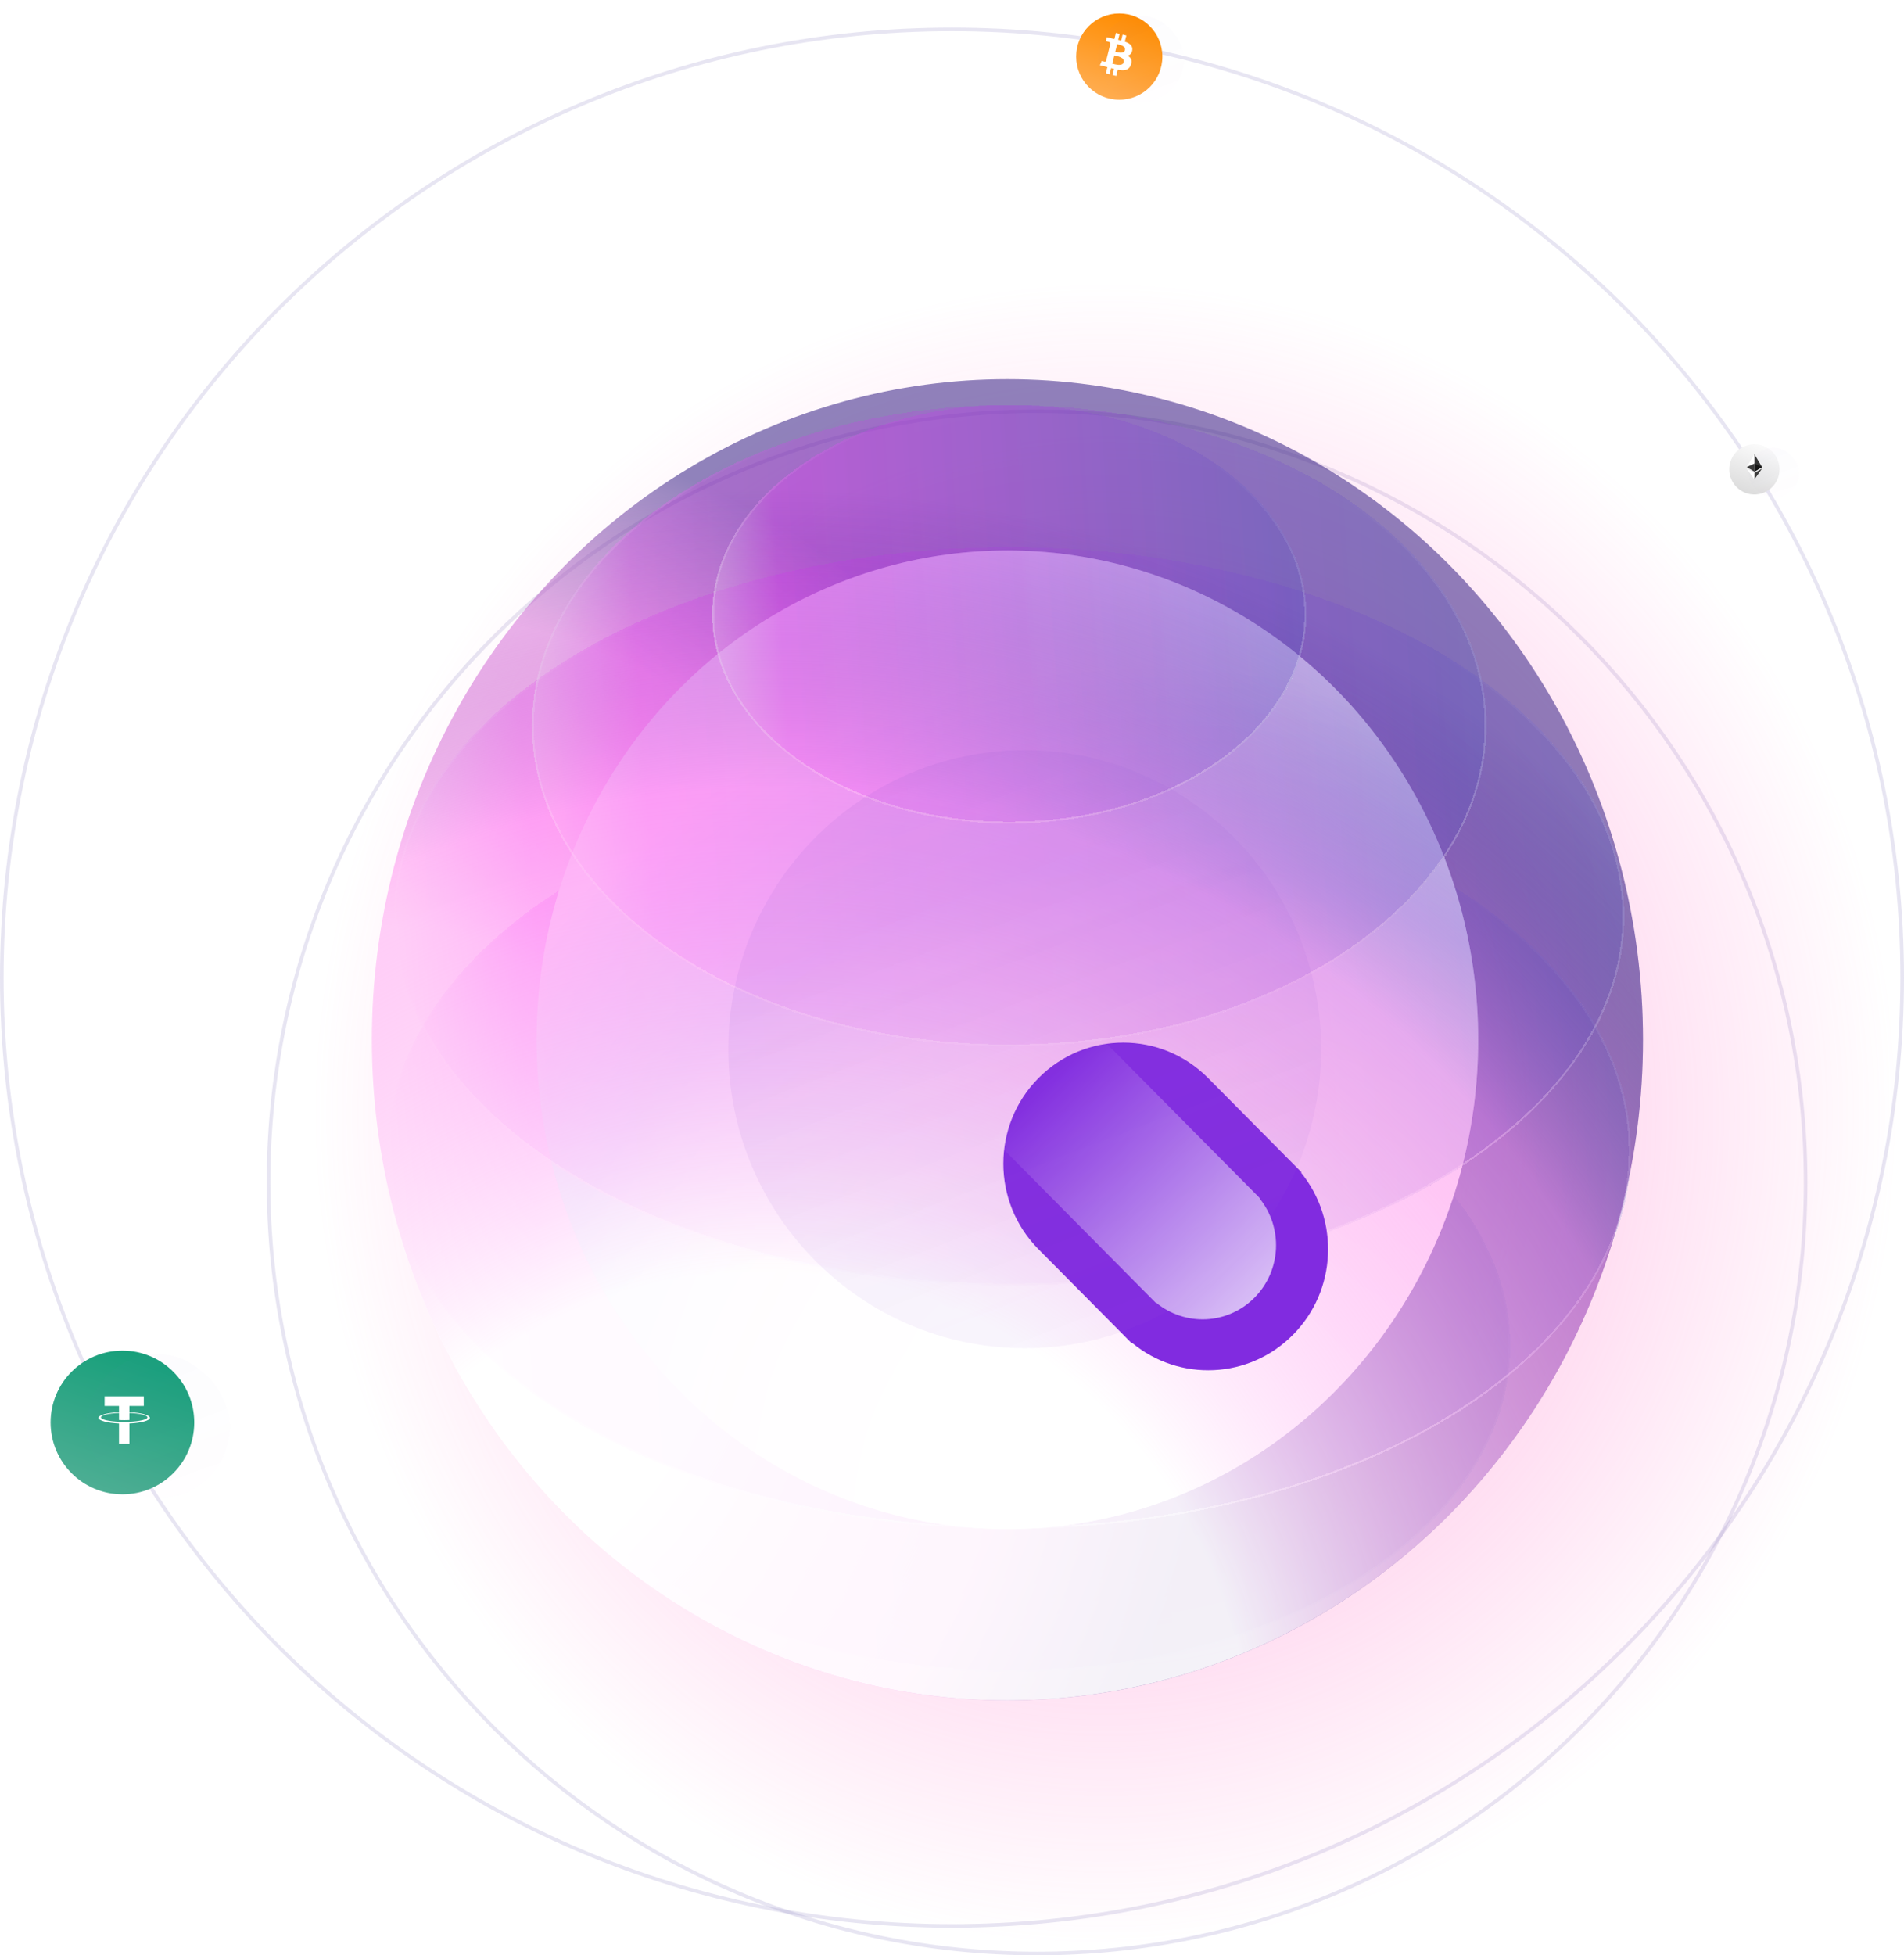
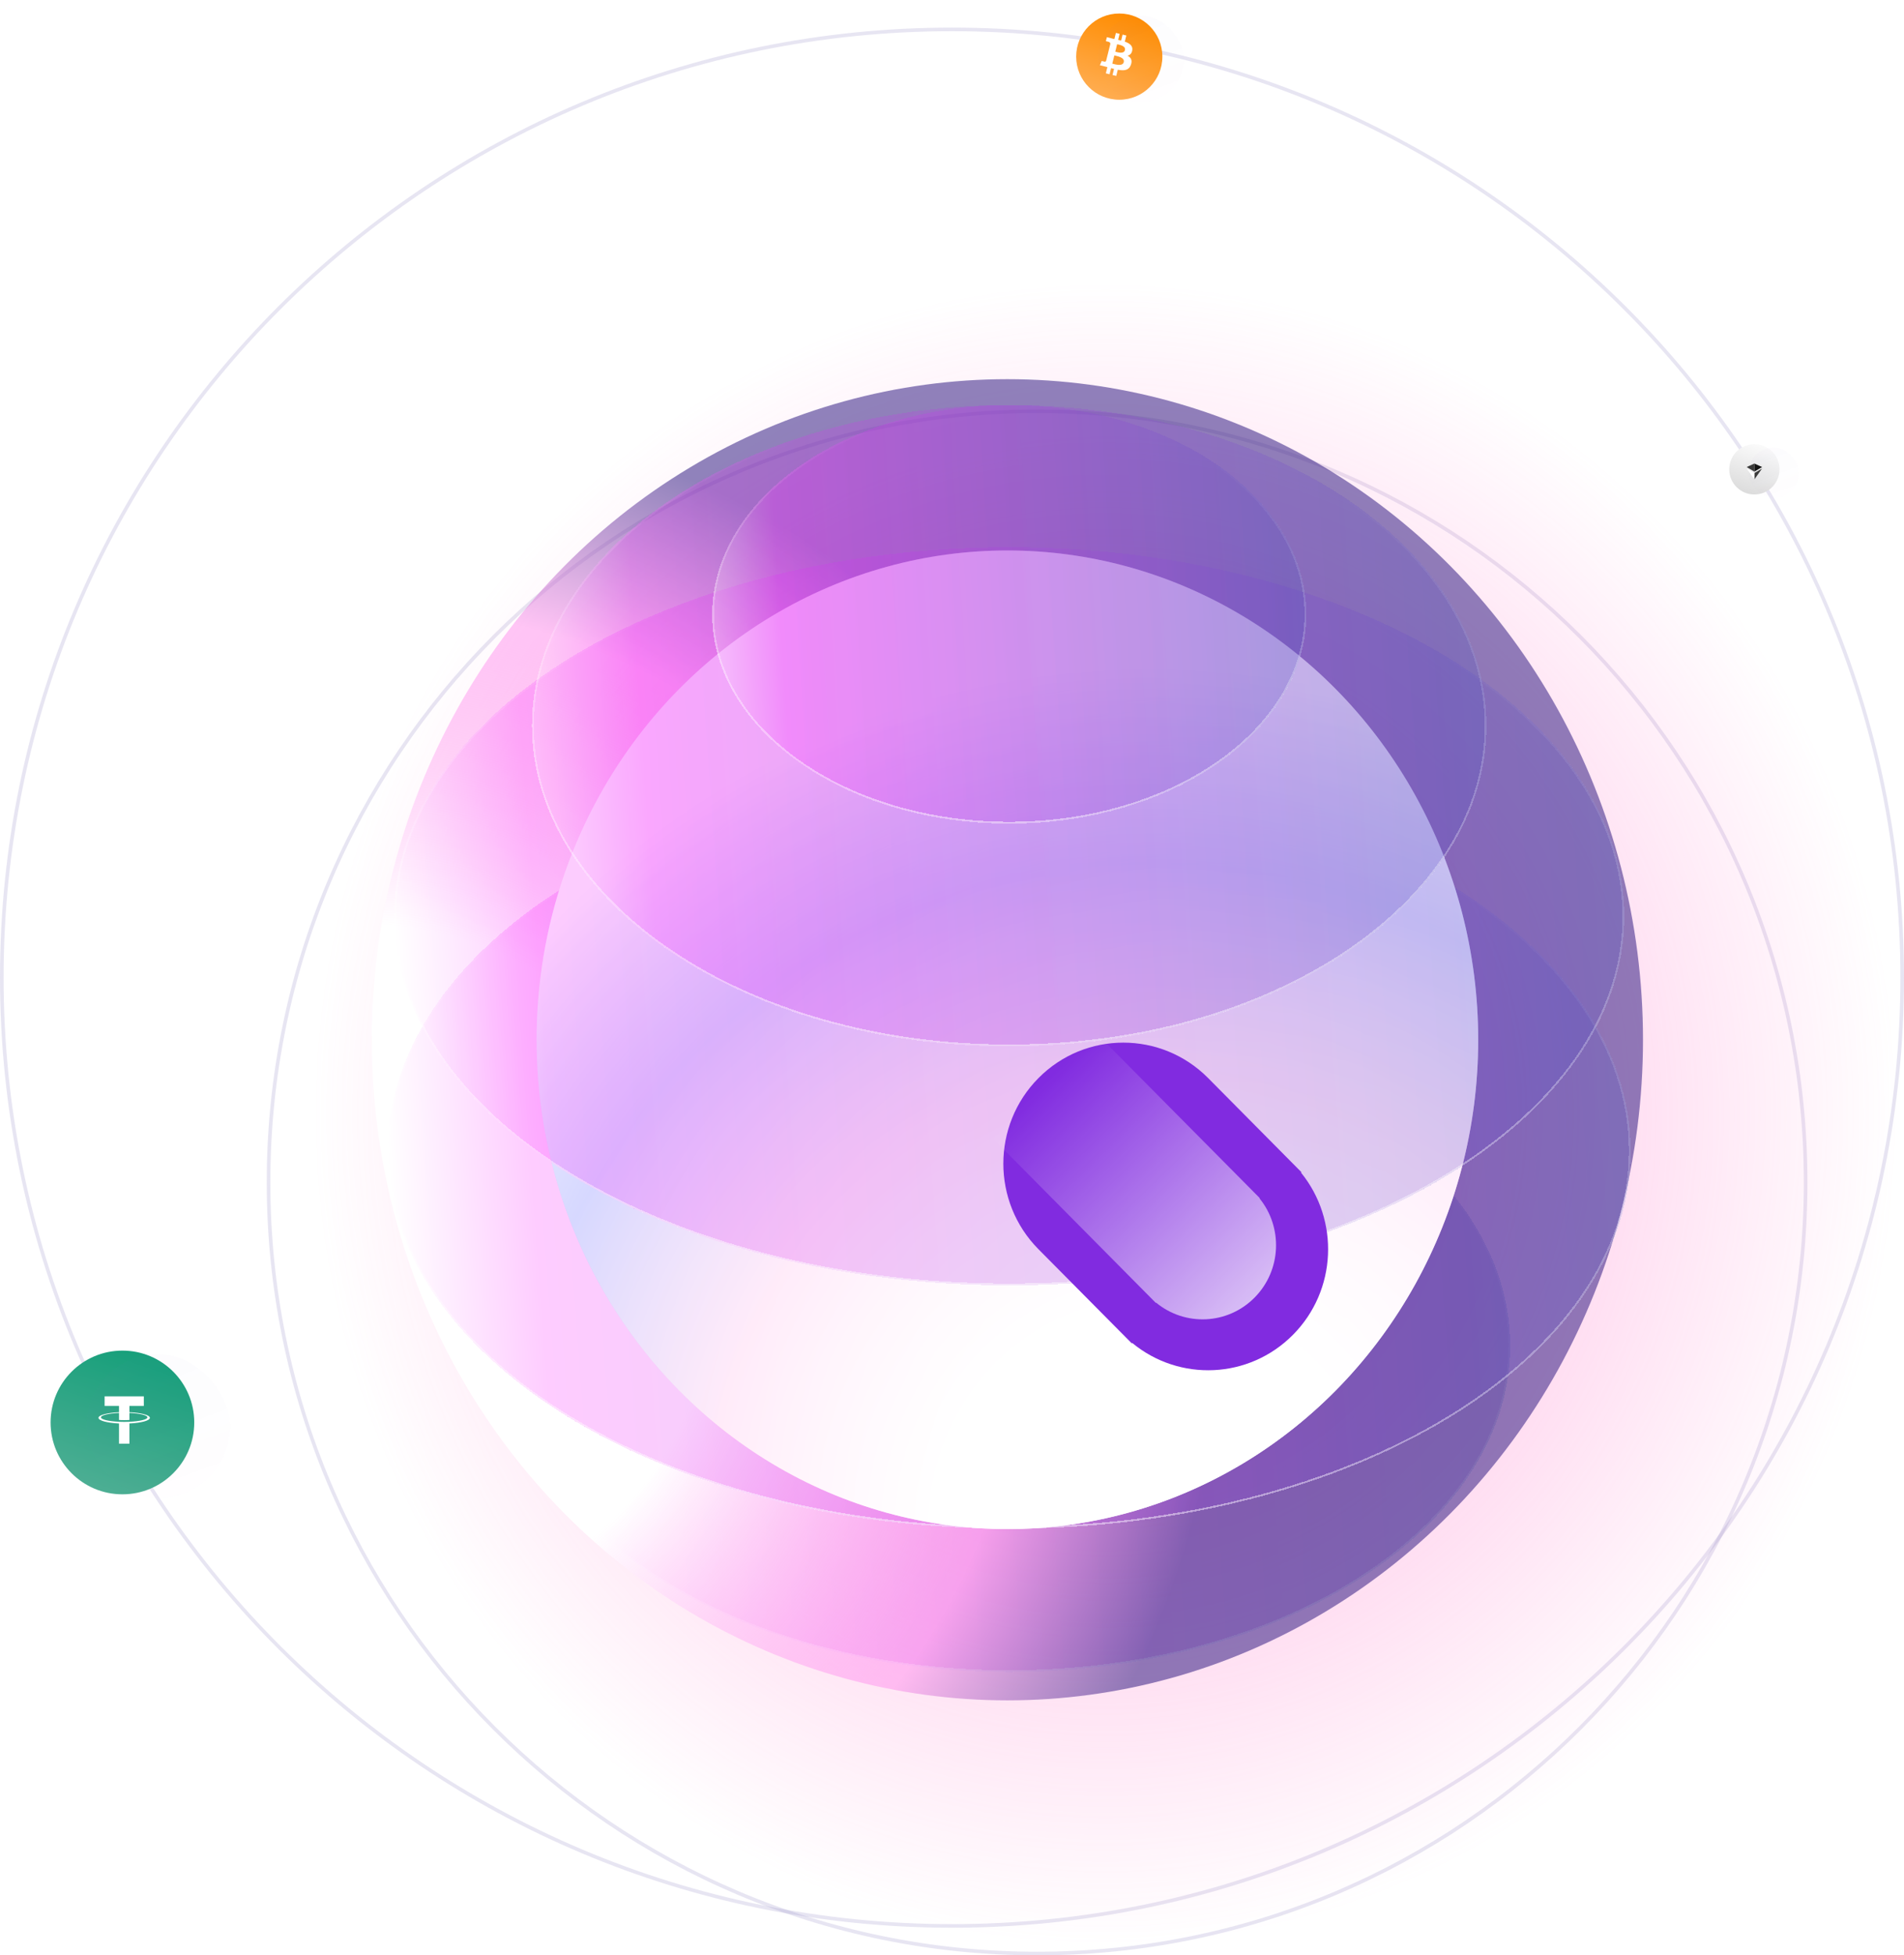
<svg xmlns="http://www.w3.org/2000/svg" width="414" height="425" viewBox="0 0 414 425" fill="none">
  <path opacity="0.25" d="M413.61 212.5C413.61 326.33 321.108 418.61 207 418.61C92.892 418.61 0.39 326.33 0.39 212.5C0.39 98.67 92.892 6.39 207 6.39C321.108 6.39 413.61 98.67 413.61 212.5Z" stroke="#A29ACF" stroke-width="0.781" />
  <path opacity="0.25" d="M392.61 257C392.61 349.569 317.791 424.61 225.5 424.61C133.209 424.61 58.391 349.569 58.391 257C58.391 164.431 133.209 89.391 225.5 89.391C317.791 89.391 392.61 164.431 392.61 257Z" stroke="#A29ACF" stroke-width="0.781" />
  <g filter="url(#filter0_f_33_5009)">
    <circle cx="26.618" cy="309.18" r="15.618" fill="url(#paint0_linear_33_5009)" />
  </g>
  <g opacity="0.8" filter="url(#filter1_biiii_33_5009)">
    <rect x="11" y="292" width="31.236" height="31.236" rx="15.618" fill="url(#paint1_linear_33_5009)" fill-opacity="0.2" />
  </g>
  <path fill-rule="evenodd" clip-rule="evenodd" d="M28.141 309.029C28.077 309.034 27.749 309.054 27.018 309.054C26.436 309.054 26.023 309.036 25.878 309.029C23.629 308.93 21.951 308.539 21.951 308.07C21.951 307.602 23.629 307.211 25.878 307.11V308.639C26.025 308.65 26.446 308.675 27.028 308.675C27.726 308.675 28.076 308.646 28.139 308.64V307.111C30.383 307.211 32.057 307.603 32.057 308.07C32.057 308.538 30.383 308.929 28.139 309.029L28.141 309.029ZM28.141 306.953V305.585H31.272V303.498H22.747V305.585H25.877V306.953C23.333 307.069 21.419 307.574 21.419 308.178C21.419 308.782 23.333 309.285 25.877 309.403V313.788H28.14V309.401C30.679 309.284 32.59 308.781 32.59 308.177C32.59 307.574 30.681 307.07 28.14 306.953L28.141 306.953Z" fill="white" />
  <g filter="url(#filter2_f_33_5009)">
    <circle cx="243.371" cy="12.308" r="9.371" fill="url(#paint2_linear_33_5009)" />
  </g>
  <g opacity="0.8" filter="url(#filter3_biiii_33_5009)">
    <rect x="234" y="2" width="18.742" height="18.742" rx="9.371" fill="url(#paint3_linear_33_5009)" fill-opacity="0.2" />
  </g>
  <g filter="url(#filter4_d_33_5009)">
    <path d="M246.666 10.443C246.813 9.461 246.065 8.933 245.042 8.581L245.374 7.25L244.564 7.049L244.241 8.344C244.028 8.291 243.81 8.241 243.592 8.191L243.918 6.887L243.108 6.686L242.776 8.016C242.6 7.975 242.427 7.936 242.259 7.894L242.26 7.89L241.143 7.611L240.927 8.476C240.927 8.476 241.529 8.614 241.516 8.622C241.844 8.704 241.903 8.921 241.893 9.093L241.515 10.609C241.538 10.615 241.567 10.623 241.6 10.636L241.514 10.615L240.985 12.738C240.944 12.838 240.843 12.987 240.613 12.93C240.621 12.942 240.025 12.784 240.025 12.784L239.623 13.71L240.677 13.973C240.873 14.023 241.065 14.074 241.254 14.122L240.919 15.468L241.728 15.669L242.059 14.339C242.281 14.398 242.495 14.454 242.705 14.506L242.374 15.831L243.184 16.033L243.519 14.69C244.9 14.951 245.939 14.846 246.376 13.597C246.728 12.591 246.358 12.011 245.632 11.633C246.161 11.511 246.559 11.162 246.666 10.443V10.443ZM244.815 13.038C244.565 14.044 242.871 13.5 242.322 13.364L242.767 11.581C243.317 11.718 245.077 11.989 244.815 13.038ZM245.066 10.429C244.837 11.344 243.428 10.879 242.971 10.765L243.374 9.148C243.831 9.262 245.304 9.474 245.066 10.429Z" fill="white" />
  </g>
  <g filter="url(#filter5_f_33_5009)">
    <circle cx="381.466" cy="102.013" r="5.466" fill="url(#paint4_linear_33_5009)" />
  </g>
  <g opacity="0.8" filter="url(#filter6_biiii_33_5009)">
    <rect x="376" y="96" width="10.933" height="10.933" rx="5.466" fill="url(#paint5_linear_33_5009)" fill-opacity="0.2" />
  </g>
  <g clip-path="url(#clip0_33_5009)">
-     <path d="M381.466 98.733L381.429 98.858V102.472L381.466 102.509L383.144 101.517L381.466 98.733Z" fill="#343434" />
-     <path d="M381.466 98.733L379.788 101.517L381.466 102.509V100.755V98.733Z" fill="white" />
    <path d="M381.466 102.826L381.445 102.851V104.139L381.466 104.199L383.145 101.835L381.466 102.826Z" fill="#3C3C3B" />
    <path d="M381.466 104.199V102.826L379.788 101.835L381.466 104.199Z" fill="white" />
    <path d="M381.466 102.508L383.144 101.517L381.466 100.754V102.508Z" fill="#141414" />
    <path d="M379.788 101.517L381.466 102.508V100.754L379.788 101.517Z" fill="#393939" />
  </g>
  <ellipse cx="240.362" cy="242.115" rx="173.362" ry="180.115" fill="url(#paint6_radial_33_5009)" fill-opacity="0.6" />
  <g filter="url(#filter7_d_33_5009)">
    <ellipse cx="219.047" cy="292.114" rx="108.934" ry="70.903" fill="url(#paint7_linear_33_5009)" fill-opacity="0.5" shape-rendering="crispEdges" />
    <path d="M327.781 292.114C327.781 311.604 315.644 329.274 295.966 342.082C276.289 354.889 249.095 362.817 219.047 362.817C188.998 362.817 161.804 354.889 142.128 342.082C122.45 329.274 110.313 311.604 110.313 292.114C110.313 272.625 122.45 254.955 142.128 242.147C161.804 229.34 188.998 221.412 219.047 221.412C249.095 221.412 276.289 229.34 295.966 242.147C315.644 254.955 327.781 272.625 327.781 292.114Z" stroke="url(#paint8_linear_33_5009)" stroke-opacity="0.6" stroke-width="0.4" shape-rendering="crispEdges" />
  </g>
  <ellipse cx="219.047" cy="226" rx="138.2" ry="143.583" fill="url(#paint9_radial_33_5009)" />
  <g filter="url(#filter8_d_33_5009)">
    <ellipse cx="219.046" cy="249.74" rx="135.114" ry="82.123" fill="url(#paint10_linear_33_5009)" fill-opacity="0.5" shape-rendering="crispEdges" />
    <path d="M353.96 249.74C353.96 272.321 338.9 292.798 314.482 307.639C290.067 322.479 256.326 331.663 219.046 331.663C181.766 331.663 148.024 322.479 123.61 307.639C99.192 292.798 84.132 272.321 84.132 249.74C84.132 227.159 99.192 206.683 123.61 191.842C148.024 177.002 181.766 167.817 219.046 167.817C256.326 167.817 290.067 177.002 314.482 191.842C338.9 206.683 353.96 227.159 353.96 249.74Z" stroke="url(#paint11_linear_33_5009)" stroke-opacity="0.6" stroke-width="0.4" shape-rendering="crispEdges" />
  </g>
  <ellipse cx="219.049" cy="226.001" rx="102.368" ry="106.355" fill="url(#paint12_radial_33_5009)" />
  <ellipse cx="219.049" cy="226.001" rx="102.368" ry="106.355" fill="url(#paint13_radial_33_5009)" />
  <g filter="url(#filter9_d_33_5009)">
    <ellipse cx="219.05" cy="198.757" rx="133.74" ry="80.224" fill="url(#paint14_linear_33_5009)" fill-opacity="0.5" shape-rendering="crispEdges" />
    <path d="M352.589 198.757C352.589 220.813 337.685 240.814 313.515 255.313C289.349 269.809 255.951 278.781 219.05 278.781C182.149 278.781 148.751 269.809 124.585 255.313C100.415 240.814 85.51 220.813 85.51 198.757C85.51 176.702 100.415 156.7 124.585 142.202C148.751 127.706 182.149 118.733 219.05 118.733C255.951 118.733 289.349 127.706 313.515 142.202C337.685 156.7 352.589 176.702 352.589 198.757Z" stroke="url(#paint15_linear_33_5009)" stroke-opacity="0.6" stroke-width="0.4" shape-rendering="crispEdges" />
  </g>
  <g filter="url(#filter10_d_33_5009)">
    <ellipse cx="219.045" cy="157.331" rx="103.778" ry="69.692" fill="url(#paint16_linear_33_5009)" fill-opacity="0.5" shape-rendering="crispEdges" />
    <path d="M322.623 157.331C322.623 176.489 311.06 193.857 292.316 206.445C273.573 219.032 247.668 226.823 219.045 226.823C190.422 226.823 164.517 219.032 145.775 206.445C127.03 193.857 115.467 176.489 115.467 157.331C115.467 138.173 127.03 120.805 145.775 108.217C164.517 95.63 190.422 87.839 219.045 87.839C247.668 87.839 273.573 95.63 292.316 108.217C311.06 120.805 322.623 138.173 322.623 157.331Z" stroke="url(#paint17_linear_33_5009)" stroke-opacity="0.6" stroke-width="0.4" shape-rendering="crispEdges" />
  </g>
  <g filter="url(#filter11_d_33_5009)">
    <ellipse cx="219.048" cy="133.125" rx="64.594" ry="45.486" fill="url(#paint18_linear_33_5009)" fill-opacity="0.5" shape-rendering="crispEdges" />
    <path d="M283.442 133.125C283.442 145.603 276.26 156.919 264.608 165.125C252.956 173.329 236.849 178.411 219.048 178.411C201.248 178.411 185.14 173.329 173.489 165.125C161.837 156.919 154.654 145.603 154.654 133.125C154.654 120.647 161.837 109.33 173.489 101.125C185.14 92.92 201.248 87.839 219.048 87.839C236.849 87.839 252.956 92.92 264.608 101.125C276.26 109.33 283.442 120.647 283.442 133.125Z" stroke="url(#paint19_linear_33_5009)" stroke-opacity="0.6" stroke-width="0.4" shape-rendering="crispEdges" />
  </g>
-   <ellipse cx="219.047" cy="226" rx="138.2" ry="143.583" fill="url(#paint20_radial_33_5009)" fill-opacity="0.9" />
  <path d="M262.693 234.324L282.983 254.786L282.892 254.878C291.287 265.211 290.703 280.484 281.138 290.129C271.574 299.775 256.43 300.364 246.184 291.897L246.093 291.989L225.803 271.527C215.617 261.254 215.617 244.598 225.803 234.324C235.99 224.051 252.506 224.051 262.693 234.324Z" fill="#812BE0" />
  <g filter="url(#filter12_biiii_33_5009)">
-     <path d="M281.01 226.168C281.01 262.062 252.157 291.161 216.565 291.161C180.972 291.161 152.119 262.062 152.119 226.168C152.119 190.273 180.972 161.175 216.565 161.175C252.157 161.175 281.01 190.273 281.01 226.168Z" fill="url(#paint21_linear_33_5009)" />
-   </g>
+     </g>
  <path d="M261.582 247.968L272.697 259.177C272.725 259.205 272.752 259.233 272.78 259.261C272.808 259.288 272.835 259.316 272.863 259.345L273.909 260.4L273.854 260.456C278.996 266.785 278.638 276.14 272.78 282.048C266.922 287.956 257.646 288.317 251.37 283.131L251.314 283.187L213.843 245.398L236.438 222.61L261.382 247.766C261.415 247.799 261.449 247.833 261.483 247.867C261.516 247.901 261.549 247.934 261.582 247.968Z" fill="url(#paint22_linear_33_5009)" />
  <defs>
    <filter id="filter0_f_33_5009" x="6.315" y="288.876" width="40.607" height="40.607" filterUnits="userSpaceOnUse" color-interpolation-filters="sRGB">
      <feFlood flood-opacity="0" result="BackgroundImageFix" />
      <feBlend mode="normal" in="SourceGraphic" in2="BackgroundImageFix" result="shape" />
      <feGaussianBlur stdDeviation="2.343" result="effect1_foregroundBlur_33_5009" />
    </filter>
    <filter id="filter1_biiii_33_5009" x="-5.399" y="275.601" width="64.034" height="64.034" filterUnits="userSpaceOnUse" color-interpolation-filters="sRGB">
      <feFlood flood-opacity="0" result="BackgroundImageFix" />
      <feGaussianBlur in="BackgroundImageFix" stdDeviation="8.2" />
      <feComposite in2="SourceAlpha" operator="in" result="effect1_backgroundBlur_33_5009" />
      <feBlend mode="normal" in="SourceGraphic" in2="effect1_backgroundBlur_33_5009" result="shape" />
      <feColorMatrix in="SourceAlpha" type="matrix" values="0 0 0 0 0 0 0 0 0 0 0 0 0 0 0 0 0 0 127 0" result="hardAlpha" />
      <feOffset dx="7.809" dy="7.809" />
      <feGaussianBlur stdDeviation="8.98" />
      <feComposite in2="hardAlpha" operator="arithmetic" k2="-1" k3="1" />
      <feColorMatrix type="matrix" values="0 0 0 0 0.6 0 0 0 0 0.369 0 0 0 0 0.831 0 0 0 0.18 0" />
      <feBlend mode="normal" in2="shape" result="effect2_innerShadow_33_5009" />
      <feColorMatrix in="SourceAlpha" type="matrix" values="0 0 0 0 0 0 0 0 0 0 0 0 0 0 0 0 0 0 127 0" result="hardAlpha" />
      <feMorphology radius="1.562" operator="erode" in="SourceAlpha" result="effect3_innerShadow_33_5009" />
      <feOffset dy="1.562" />
      <feGaussianBlur stdDeviation="2.343" />
      <feComposite in2="hardAlpha" operator="arithmetic" k2="-1" k3="1" />
      <feColorMatrix type="matrix" values="0 0 0 0 1 0 0 0 0 1 0 0 0 0 1 0 0 0 0.05 0" />
      <feBlend mode="normal" in2="effect2_innerShadow_33_5009" result="effect3_innerShadow_33_5009" />
      <feColorMatrix in="SourceAlpha" type="matrix" values="0 0 0 0 0 0 0 0 0 0 0 0 0 0 0 0 0 0 127 0" result="hardAlpha" />
      <feOffset dy="0.781" />
      <feComposite in2="hardAlpha" operator="arithmetic" k2="-1" k3="1" />
      <feColorMatrix type="matrix" values="0 0 0 0 1 0 0 0 0 1 0 0 0 0 1 0 0 0 0.05 0" />
      <feBlend mode="normal" in2="effect3_innerShadow_33_5009" result="effect4_innerShadow_33_5009" />
      <feColorMatrix in="SourceAlpha" type="matrix" values="0 0 0 0 0 0 0 0 0 0 0 0 0 0 0 0 0 0 127 0" result="hardAlpha" />
      <feOffset dy="-7.809" />
      <feGaussianBlur stdDeviation="3.905" />
      <feComposite in2="hardAlpha" operator="arithmetic" k2="-1" k3="1" />
      <feColorMatrix type="matrix" values="0 0 0 0 0.6 0 0 0 0 0.369 0 0 0 0 0.831 0 0 0 0.4 0" />
      <feBlend mode="overlay" in2="effect4_innerShadow_33_5009" result="effect5_innerShadow_33_5009" />
    </filter>
    <filter id="filter2_f_33_5009" x="231.189" y="0.126" width="24.364" height="24.365" filterUnits="userSpaceOnUse" color-interpolation-filters="sRGB">
      <feFlood flood-opacity="0" result="BackgroundImageFix" />
      <feBlend mode="normal" in="SourceGraphic" in2="BackgroundImageFix" result="shape" />
      <feGaussianBlur stdDeviation="1.406" result="effect1_foregroundBlur_33_5009" />
    </filter>
    <filter id="filter3_biiii_33_5009" x="224.161" y="-7.839" width="38.421" height="38.421" filterUnits="userSpaceOnUse" color-interpolation-filters="sRGB">
      <feFlood flood-opacity="0" result="BackgroundImageFix" />
      <feGaussianBlur in="BackgroundImageFix" stdDeviation="4.92" />
      <feComposite in2="SourceAlpha" operator="in" result="effect1_backgroundBlur_33_5009" />
      <feBlend mode="normal" in="SourceGraphic" in2="effect1_backgroundBlur_33_5009" result="shape" />
      <feColorMatrix in="SourceAlpha" type="matrix" values="0 0 0 0 0 0 0 0 0 0 0 0 0 0 0 0 0 0 127 0" result="hardAlpha" />
      <feOffset dx="4.685" dy="4.685" />
      <feGaussianBlur stdDeviation="5.388" />
      <feComposite in2="hardAlpha" operator="arithmetic" k2="-1" k3="1" />
      <feColorMatrix type="matrix" values="0 0 0 0 0.6 0 0 0 0 0.369 0 0 0 0 0.831 0 0 0 0.18 0" />
      <feBlend mode="normal" in2="shape" result="effect2_innerShadow_33_5009" />
      <feColorMatrix in="SourceAlpha" type="matrix" values="0 0 0 0 0 0 0 0 0 0 0 0 0 0 0 0 0 0 127 0" result="hardAlpha" />
      <feMorphology radius="0.937" operator="erode" in="SourceAlpha" result="effect3_innerShadow_33_5009" />
      <feOffset dy="0.937" />
      <feGaussianBlur stdDeviation="1.406" />
      <feComposite in2="hardAlpha" operator="arithmetic" k2="-1" k3="1" />
      <feColorMatrix type="matrix" values="0 0 0 0 1 0 0 0 0 1 0 0 0 0 1 0 0 0 0.05 0" />
      <feBlend mode="normal" in2="effect2_innerShadow_33_5009" result="effect3_innerShadow_33_5009" />
      <feColorMatrix in="SourceAlpha" type="matrix" values="0 0 0 0 0 0 0 0 0 0 0 0 0 0 0 0 0 0 127 0" result="hardAlpha" />
      <feOffset dy="0.469" />
      <feComposite in2="hardAlpha" operator="arithmetic" k2="-1" k3="1" />
      <feColorMatrix type="matrix" values="0 0 0 0 1 0 0 0 0 1 0 0 0 0 1 0 0 0 0.05 0" />
      <feBlend mode="normal" in2="effect3_innerShadow_33_5009" result="effect4_innerShadow_33_5009" />
      <feColorMatrix in="SourceAlpha" type="matrix" values="0 0 0 0 0 0 0 0 0 0 0 0 0 0 0 0 0 0 127 0" result="hardAlpha" />
      <feOffset dy="-4.685" />
      <feGaussianBlur stdDeviation="2.343" />
      <feComposite in2="hardAlpha" operator="arithmetic" k2="-1" k3="1" />
      <feColorMatrix type="matrix" values="0 0 0 0 0.6 0 0 0 0 0.369 0 0 0 0 0.831 0 0 0 0.4 0" />
      <feBlend mode="overlay" in2="effect4_innerShadow_33_5009" result="effect5_innerShadow_33_5009" />
    </filter>
    <filter id="filter4_d_33_5009" x="238.685" y="6.686" width="7.999" height="10.284" filterUnits="userSpaceOnUse" color-interpolation-filters="sRGB">
      <feFlood flood-opacity="0" result="BackgroundImageFix" />
      <feColorMatrix in="SourceAlpha" type="matrix" values="0 0 0 0 0 0 0 0 0 0 0 0 0 0 0 0 0 0 127 0" result="hardAlpha" />
      <feOffset dx="-0.469" dy="0.469" />
      <feGaussianBlur stdDeviation="0.234" />
      <feComposite in2="hardAlpha" operator="out" />
      <feColorMatrix type="matrix" values="0 0 0 0 0.98 0 0 0 0 0.635 0 0 0 0 0.231 0 0 0 1 0" />
      <feBlend mode="normal" in2="BackgroundImageFix" result="effect1_dropShadow_33_5009" />
      <feBlend mode="normal" in="SourceGraphic" in2="effect1_dropShadow_33_5009" result="shape" />
    </filter>
    <filter id="filter5_f_33_5009" x="373.477" y="94.024" width="15.979" height="15.979" filterUnits="userSpaceOnUse" color-interpolation-filters="sRGB">
      <feFlood flood-opacity="0" result="BackgroundImageFix" />
      <feBlend mode="normal" in="SourceGraphic" in2="BackgroundImageFix" result="shape" />
      <feGaussianBlur stdDeviation="1.261" result="effect1_foregroundBlur_33_5009" />
    </filter>
    <filter id="filter6_biiii_33_5009" x="367.17" y="87.17" width="28.593" height="28.593" filterUnits="userSpaceOnUse" color-interpolation-filters="sRGB">
      <feFlood flood-opacity="0" result="BackgroundImageFix" />
      <feGaussianBlur in="BackgroundImageFix" stdDeviation="4.415" />
      <feComposite in2="SourceAlpha" operator="in" result="effect1_backgroundBlur_33_5009" />
      <feBlend mode="normal" in="SourceGraphic" in2="effect1_backgroundBlur_33_5009" result="shape" />
      <feColorMatrix in="SourceAlpha" type="matrix" values="0 0 0 0 0 0 0 0 0 0 0 0 0 0 0 0 0 0 127 0" result="hardAlpha" />
      <feOffset dx="4.205" dy="4.205" />
      <feGaussianBlur stdDeviation="4.836" />
      <feComposite in2="hardAlpha" operator="arithmetic" k2="-1" k3="1" />
      <feColorMatrix type="matrix" values="0 0 0 0 0.6 0 0 0 0 0.369 0 0 0 0 0.831 0 0 0 0.18 0" />
      <feBlend mode="normal" in2="shape" result="effect2_innerShadow_33_5009" />
      <feColorMatrix in="SourceAlpha" type="matrix" values="0 0 0 0 0 0 0 0 0 0 0 0 0 0 0 0 0 0 127 0" result="hardAlpha" />
      <feMorphology radius="0.841" operator="erode" in="SourceAlpha" result="effect3_innerShadow_33_5009" />
      <feOffset dy="0.841" />
      <feGaussianBlur stdDeviation="1.261" />
      <feComposite in2="hardAlpha" operator="arithmetic" k2="-1" k3="1" />
      <feColorMatrix type="matrix" values="0 0 0 0 1 0 0 0 0 1 0 0 0 0 1 0 0 0 0.05 0" />
      <feBlend mode="normal" in2="effect2_innerShadow_33_5009" result="effect3_innerShadow_33_5009" />
      <feColorMatrix in="SourceAlpha" type="matrix" values="0 0 0 0 0 0 0 0 0 0 0 0 0 0 0 0 0 0 127 0" result="hardAlpha" />
      <feOffset dy="0.42" />
      <feComposite in2="hardAlpha" operator="arithmetic" k2="-1" k3="1" />
      <feColorMatrix type="matrix" values="0 0 0 0 1 0 0 0 0 1 0 0 0 0 1 0 0 0 0.05 0" />
      <feBlend mode="normal" in2="effect3_innerShadow_33_5009" result="effect4_innerShadow_33_5009" />
      <feColorMatrix in="SourceAlpha" type="matrix" values="0 0 0 0 0 0 0 0 0 0 0 0 0 0 0 0 0 0 127 0" result="hardAlpha" />
      <feOffset dy="-4.205" />
      <feGaussianBlur stdDeviation="2.102" />
      <feComposite in2="hardAlpha" operator="arithmetic" k2="-1" k3="1" />
      <feColorMatrix type="matrix" values="0 0 0 0 0.6 0 0 0 0 0.369 0 0 0 0 0.831 0 0 0 0.4 0" />
      <feBlend mode="overlay" in2="effect4_innerShadow_33_5009" result="effect5_innerShadow_33_5009" />
    </filter>
    <filter id="filter7_d_33_5009" x="107.511" y="218.61" width="223.873" height="147.809" filterUnits="userSpaceOnUse" color-interpolation-filters="sRGB">
      <feFlood flood-opacity="0" result="BackgroundImageFix" />
      <feColorMatrix in="SourceAlpha" type="matrix" values="0 0 0 0 0 0 0 0 0 0 0 0 0 0 0 0 0 0 127 0" result="hardAlpha" />
      <feOffset dx="0.4" dy="0.4" />
      <feGaussianBlur stdDeviation="1.501" />
      <feComposite in2="hardAlpha" operator="out" />
      <feColorMatrix type="matrix" values="0 0 0 0 0.44 0 0 0 0 0.201 0 0 0 0 0.679 0 0 0 0.2 0" />
      <feBlend mode="normal" in2="BackgroundImageFix" result="effect1_dropShadow_33_5009" />
      <feBlend mode="normal" in="SourceGraphic" in2="effect1_dropShadow_33_5009" result="shape" />
    </filter>
    <filter id="filter8_d_33_5009" x="81.33" y="165.015" width="276.233" height="170.251" filterUnits="userSpaceOnUse" color-interpolation-filters="sRGB">
      <feFlood flood-opacity="0" result="BackgroundImageFix" />
      <feColorMatrix in="SourceAlpha" type="matrix" values="0 0 0 0 0 0 0 0 0 0 0 0 0 0 0 0 0 0 127 0" result="hardAlpha" />
      <feOffset dx="0.4" dy="0.4" />
      <feGaussianBlur stdDeviation="1.501" />
      <feComposite in2="hardAlpha" operator="out" />
      <feColorMatrix type="matrix" values="0 0 0 0 0.44 0 0 0 0 0.201 0 0 0 0 0.679 0 0 0 0.2 0" />
      <feBlend mode="normal" in2="BackgroundImageFix" result="effect1_dropShadow_33_5009" />
      <feBlend mode="normal" in="SourceGraphic" in2="effect1_dropShadow_33_5009" result="shape" />
    </filter>
    <filter id="filter9_d_33_5009" x="82.708" y="115.931" width="273.484" height="166.453" filterUnits="userSpaceOnUse" color-interpolation-filters="sRGB">
      <feFlood flood-opacity="0" result="BackgroundImageFix" />
      <feColorMatrix in="SourceAlpha" type="matrix" values="0 0 0 0 0 0 0 0 0 0 0 0 0 0 0 0 0 0 127 0" result="hardAlpha" />
      <feOffset dx="0.4" dy="0.4" />
      <feGaussianBlur stdDeviation="1.501" />
      <feComposite in2="hardAlpha" operator="out" />
      <feColorMatrix type="matrix" values="0 0 0 0 0.44 0 0 0 0 0.201 0 0 0 0 0.679 0 0 0 0.2 0" />
      <feBlend mode="normal" in2="BackgroundImageFix" result="effect1_dropShadow_33_5009" />
      <feBlend mode="normal" in="SourceGraphic" in2="effect1_dropShadow_33_5009" result="shape" />
    </filter>
    <filter id="filter10_d_33_5009" x="112.665" y="85.037" width="213.561" height="145.389" filterUnits="userSpaceOnUse" color-interpolation-filters="sRGB">
      <feFlood flood-opacity="0" result="BackgroundImageFix" />
      <feColorMatrix in="SourceAlpha" type="matrix" values="0 0 0 0 0 0 0 0 0 0 0 0 0 0 0 0 0 0 127 0" result="hardAlpha" />
      <feOffset dx="0.4" dy="0.4" />
      <feGaussianBlur stdDeviation="1.501" />
      <feComposite in2="hardAlpha" operator="out" />
      <feColorMatrix type="matrix" values="0 0 0 0 0.44 0 0 0 0 0.201 0 0 0 0 0.679 0 0 0 0.2 0" />
      <feBlend mode="normal" in2="BackgroundImageFix" result="effect1_dropShadow_33_5009" />
      <feBlend mode="normal" in="SourceGraphic" in2="effect1_dropShadow_33_5009" result="shape" />
    </filter>
    <filter id="filter11_d_33_5009" x="151.852" y="85.037" width="135.193" height="96.976" filterUnits="userSpaceOnUse" color-interpolation-filters="sRGB">
      <feFlood flood-opacity="0" result="BackgroundImageFix" />
      <feColorMatrix in="SourceAlpha" type="matrix" values="0 0 0 0 0 0 0 0 0 0 0 0 0 0 0 0 0 0 127 0" result="hardAlpha" />
      <feOffset dx="0.4" dy="0.4" />
      <feGaussianBlur stdDeviation="1.501" />
      <feComposite in2="hardAlpha" operator="out" />
      <feColorMatrix type="matrix" values="0 0 0 0 0.44 0 0 0 0 0.201 0 0 0 0 0.679 0 0 0 0.2 0" />
      <feBlend mode="normal" in2="BackgroundImageFix" result="effect1_dropShadow_33_5009" />
      <feBlend mode="normal" in="SourceGraphic" in2="effect1_dropShadow_33_5009" result="shape" />
    </filter>
    <filter id="filter12_biiii_33_5009" x="139" y="148.056" width="155.129" height="156.225" filterUnits="userSpaceOnUse" color-interpolation-filters="sRGB">
      <feFlood flood-opacity="0" result="BackgroundImageFix" />
      <feGaussianBlur in="BackgroundImageFix" stdDeviation="6.56" />
      <feComposite in2="SourceAlpha" operator="in" result="effect1_backgroundBlur_33_5009" />
      <feBlend mode="normal" in="SourceGraphic" in2="effect1_backgroundBlur_33_5009" result="shape" />
      <feColorMatrix in="SourceAlpha" type="matrix" values="0 0 0 0 0 0 0 0 0 0 0 0 0 0 0 0 0 0 127 0" result="hardAlpha" />
      <feOffset dx="6.247" dy="6.247" />
      <feGaussianBlur stdDeviation="7.184" />
      <feComposite in2="hardAlpha" operator="arithmetic" k2="-1" k3="1" />
      <feColorMatrix type="matrix" values="0 0 0 0 0.6 0 0 0 0 0.369 0 0 0 0 0.831 0 0 0 0.18 0" />
      <feBlend mode="normal" in2="shape" result="effect2_innerShadow_33_5009" />
      <feColorMatrix in="SourceAlpha" type="matrix" values="0 0 0 0 0 0 0 0 0 0 0 0 0 0 0 0 0 0 127 0" result="hardAlpha" />
      <feMorphology radius="1.249" operator="erode" in="SourceAlpha" result="effect3_innerShadow_33_5009" />
      <feOffset dy="1.249" />
      <feGaussianBlur stdDeviation="1.874" />
      <feComposite in2="hardAlpha" operator="arithmetic" k2="-1" k3="1" />
      <feColorMatrix type="matrix" values="0 0 0 0 1 0 0 0 0 1 0 0 0 0 1 0 0 0 0.05 0" />
      <feBlend mode="normal" in2="effect2_innerShadow_33_5009" result="effect3_innerShadow_33_5009" />
      <feColorMatrix in="SourceAlpha" type="matrix" values="0 0 0 0 0 0 0 0 0 0 0 0 0 0 0 0 0 0 127 0" result="hardAlpha" />
      <feOffset dy="0.625" />
      <feComposite in2="hardAlpha" operator="arithmetic" k2="-1" k3="1" />
      <feColorMatrix type="matrix" values="0 0 0 0 1 0 0 0 0 1 0 0 0 0 1 0 0 0 0.05 0" />
      <feBlend mode="normal" in2="effect3_innerShadow_33_5009" result="effect4_innerShadow_33_5009" />
      <feColorMatrix in="SourceAlpha" type="matrix" values="0 0 0 0 0 0 0 0 0 0 0 0 0 0 0 0 0 0 127 0" result="hardAlpha" />
      <feOffset dy="-6.247" />
      <feGaussianBlur stdDeviation="3.124" />
      <feComposite in2="hardAlpha" operator="arithmetic" k2="-1" k3="1" />
      <feColorMatrix type="matrix" values="0 0 0 0 0.6 0 0 0 0 0.369 0 0 0 0 0.831 0 0 0 0.4 0" />
      <feBlend mode="overlay" in2="effect4_innerShadow_33_5009" result="effect5_innerShadow_33_5009" />
    </filter>
    <linearGradient id="paint0_linear_33_5009" x1="20.947" y1="325.822" x2="31.829" y2="293.879" gradientUnits="userSpaceOnUse">
      <stop stop-color="#50AF95" />
      <stop offset="1" stop-color="#169F7A" />
    </linearGradient>
    <linearGradient id="paint1_linear_33_5009" x1="26.618" y1="353.831" x2="6.039" y2="299.282" gradientUnits="userSpaceOnUse">
      <stop stop-color="#995ED4" stop-opacity="0.01" />
      <stop offset="1" stop-color="#995ED4" stop-opacity="0.12" />
    </linearGradient>
    <linearGradient id="paint2_linear_33_5009" x1="239.968" y1="22.294" x2="246.497" y2="3.128" gradientUnits="userSpaceOnUse">
      <stop stop-color="#FFAF56" />
      <stop offset="1" stop-color="#FF8C00" />
    </linearGradient>
    <linearGradient id="paint3_linear_33_5009" x1="243.371" y1="39.099" x2="231.023" y2="6.369" gradientUnits="userSpaceOnUse">
      <stop stop-color="#995ED4" stop-opacity="0.01" />
      <stop offset="1" stop-color="#995ED4" stop-opacity="0.12" />
    </linearGradient>
    <linearGradient id="paint4_linear_33_5009" x1="379.482" y1="107.838" x2="383.29" y2="96.658" gradientUnits="userSpaceOnUse">
      <stop stop-color="#DADADA" />
      <stop offset="1" stop-color="#FBFBFB" />
    </linearGradient>
    <linearGradient id="paint5_linear_33_5009" x1="381.466" y1="117.641" x2="374.263" y2="98.549" gradientUnits="userSpaceOnUse">
      <stop stop-color="#995ED4" stop-opacity="0.01" />
      <stop offset="1" stop-color="#995ED4" stop-opacity="0.12" />
    </linearGradient>
    <radialGradient id="paint6_radial_33_5009" cx="0" cy="0" r="1" gradientUnits="userSpaceOnUse" gradientTransform="translate(240.362 242.115) rotate(90) scale(180.115 173.362)">
      <stop stop-color="#FF65C1" />
      <stop offset="1" stop-color="#FF65C1" stop-opacity="0" />
    </radialGradient>
    <linearGradient id="paint7_linear_33_5009" x1="327.981" y1="276.768" x2="110.098" y2="291.904" gradientUnits="userSpaceOnUse">
      <stop stop-color="#4E53BE" stop-opacity="0.5" />
      <stop offset="0.885" stop-color="#FB33FF" stop-opacity="0.5" />
      <stop offset="1" stop-color="white" stop-opacity="0.5" />
    </linearGradient>
    <linearGradient id="paint8_linear_33_5009" x1="238.086" y1="393.803" x2="252.736" y2="237.016" gradientUnits="userSpaceOnUse">
      <stop stop-color="white" />
      <stop offset="1" stop-color="white" stop-opacity="0" />
    </linearGradient>
    <radialGradient id="paint9_radial_33_5009" cx="0" cy="0" r="1" gradientUnits="userSpaceOnUse" gradientTransform="translate(80.847 278.232) rotate(-20.368) scale(294.834 303.588)">
      <stop offset="0.249" stop-color="white" />
      <stop offset="0.483" stop-color="#FF8FED" stop-opacity="0.5" />
      <stop offset="0.627" stop-color="#220C7A" stop-opacity="0.5" />
    </radialGradient>
    <linearGradient id="paint10_linear_33_5009" x1="354.16" y1="231.965" x2="84.104" y2="252.055" gradientUnits="userSpaceOnUse">
      <stop stop-color="#4E53BE" stop-opacity="0.5" />
      <stop offset="0.885" stop-color="#FB33FF" stop-opacity="0.5" />
      <stop offset="1" stop-color="white" stop-opacity="0.5" />
    </linearGradient>
    <linearGradient id="paint11_linear_33_5009" x1="242.661" y1="367.522" x2="258.524" y2="185.721" gradientUnits="userSpaceOnUse">
      <stop stop-color="white" />
      <stop offset="1" stop-color="white" stop-opacity="0" />
    </linearGradient>
    <radialGradient id="paint12_radial_33_5009" cx="0" cy="0" r="1" gradientUnits="userSpaceOnUse" gradientTransform="translate(251.946 332.356) rotate(-107.123) scale(212.907 206.336)">
      <stop offset="0.224" stop-color="white" />
      <stop offset="0.466" stop-color="#FFCEF1" />
      <stop offset="0.682" stop-color="#B6B9FF" />
      <stop offset="0.882" stop-color="white" />
    </radialGradient>
    <radialGradient id="paint13_radial_33_5009" cx="0" cy="0" r="1" gradientUnits="userSpaceOnUse" gradientTransform="translate(269.627 332.356) rotate(-99.996) scale(291.389 281.135)">
      <stop stop-color="white" />
      <stop offset="1" stop-color="white" stop-opacity="0" />
    </radialGradient>
    <linearGradient id="paint14_linear_33_5009" x1="352.789" y1="181.393" x2="85.52" y2="201.539" gradientUnits="userSpaceOnUse">
      <stop stop-color="#4E53BE" stop-opacity="0.5" />
      <stop offset="0.885" stop-color="#FB33FF" stop-opacity="0.5" />
      <stop offset="1" stop-color="white" stop-opacity="0.5" />
    </linearGradient>
    <linearGradient id="paint15_linear_33_5009" x1="242.425" y1="313.815" x2="257.721" y2="136.183" gradientUnits="userSpaceOnUse">
      <stop stop-color="white" />
      <stop offset="1" stop-color="white" stop-opacity="0" />
    </linearGradient>
    <linearGradient id="paint16_linear_33_5009" x1="322.823" y1="142.246" x2="115.193" y2="156.226" gradientUnits="userSpaceOnUse">
      <stop stop-color="#4E53BE" stop-opacity="0.5" />
      <stop offset="0.885" stop-color="#FB33FF" stop-opacity="0.5" />
      <stop offset="1" stop-color="white" stop-opacity="0.5" />
    </linearGradient>
    <linearGradient id="paint17_linear_33_5009" x1="237.184" y1="257.284" x2="252.032" y2="103.259" gradientUnits="userSpaceOnUse">
      <stop stop-color="white" />
      <stop offset="1" stop-color="white" stop-opacity="0" />
    </linearGradient>
    <linearGradient id="paint18_linear_33_5009" x1="283.642" y1="123.279" x2="154.355" y2="131.581" gradientUnits="userSpaceOnUse">
      <stop stop-color="#4E53BE" stop-opacity="0.5" />
      <stop offset="0.885" stop-color="#FB33FF" stop-opacity="0.5" />
      <stop offset="1" stop-color="white" stop-opacity="0.5" />
    </linearGradient>
    <linearGradient id="paint19_linear_33_5009" x1="230.338" y1="198.361" x2="240.491" y2="97.926" gradientUnits="userSpaceOnUse">
      <stop stop-color="white" />
      <stop offset="1" stop-color="white" stop-opacity="0" />
    </linearGradient>
    <radialGradient id="paint20_radial_33_5009" cx="0" cy="0" r="1" gradientUnits="userSpaceOnUse" gradientTransform="translate(163.543 387.721) rotate(-65.961) scale(449.81 438.652)">
      <stop offset="0.249" stop-color="white" />
      <stop offset="0.483" stop-color="#FF8FED" stop-opacity="0.5" />
      <stop offset="0.627" stop-color="#220C7A" stop-opacity="0" />
    </radialGradient>
    <linearGradient id="paint21_linear_33_5009" x1="216.565" y1="418.476" x2="130.381" y2="191.959" gradientUnits="userSpaceOnUse">
      <stop stop-color="#995ED4" stop-opacity="0.01" />
      <stop offset="1" stop-color="#995ED4" stop-opacity="0.12" />
    </linearGradient>
    <linearGradient id="paint22_linear_33_5009" x1="292.865" y1="304.698" x2="226.054" y2="236.229" gradientUnits="userSpaceOnUse">
      <stop stop-color="white" />
      <stop offset="1" stop-color="white" stop-opacity="0" />
    </linearGradient>
    <clipPath id="clip0_33_5009">
      <rect width="5.466" height="5.466" fill="white" transform="translate(378.733 98.733)" />
    </clipPath>
  </defs>
</svg>